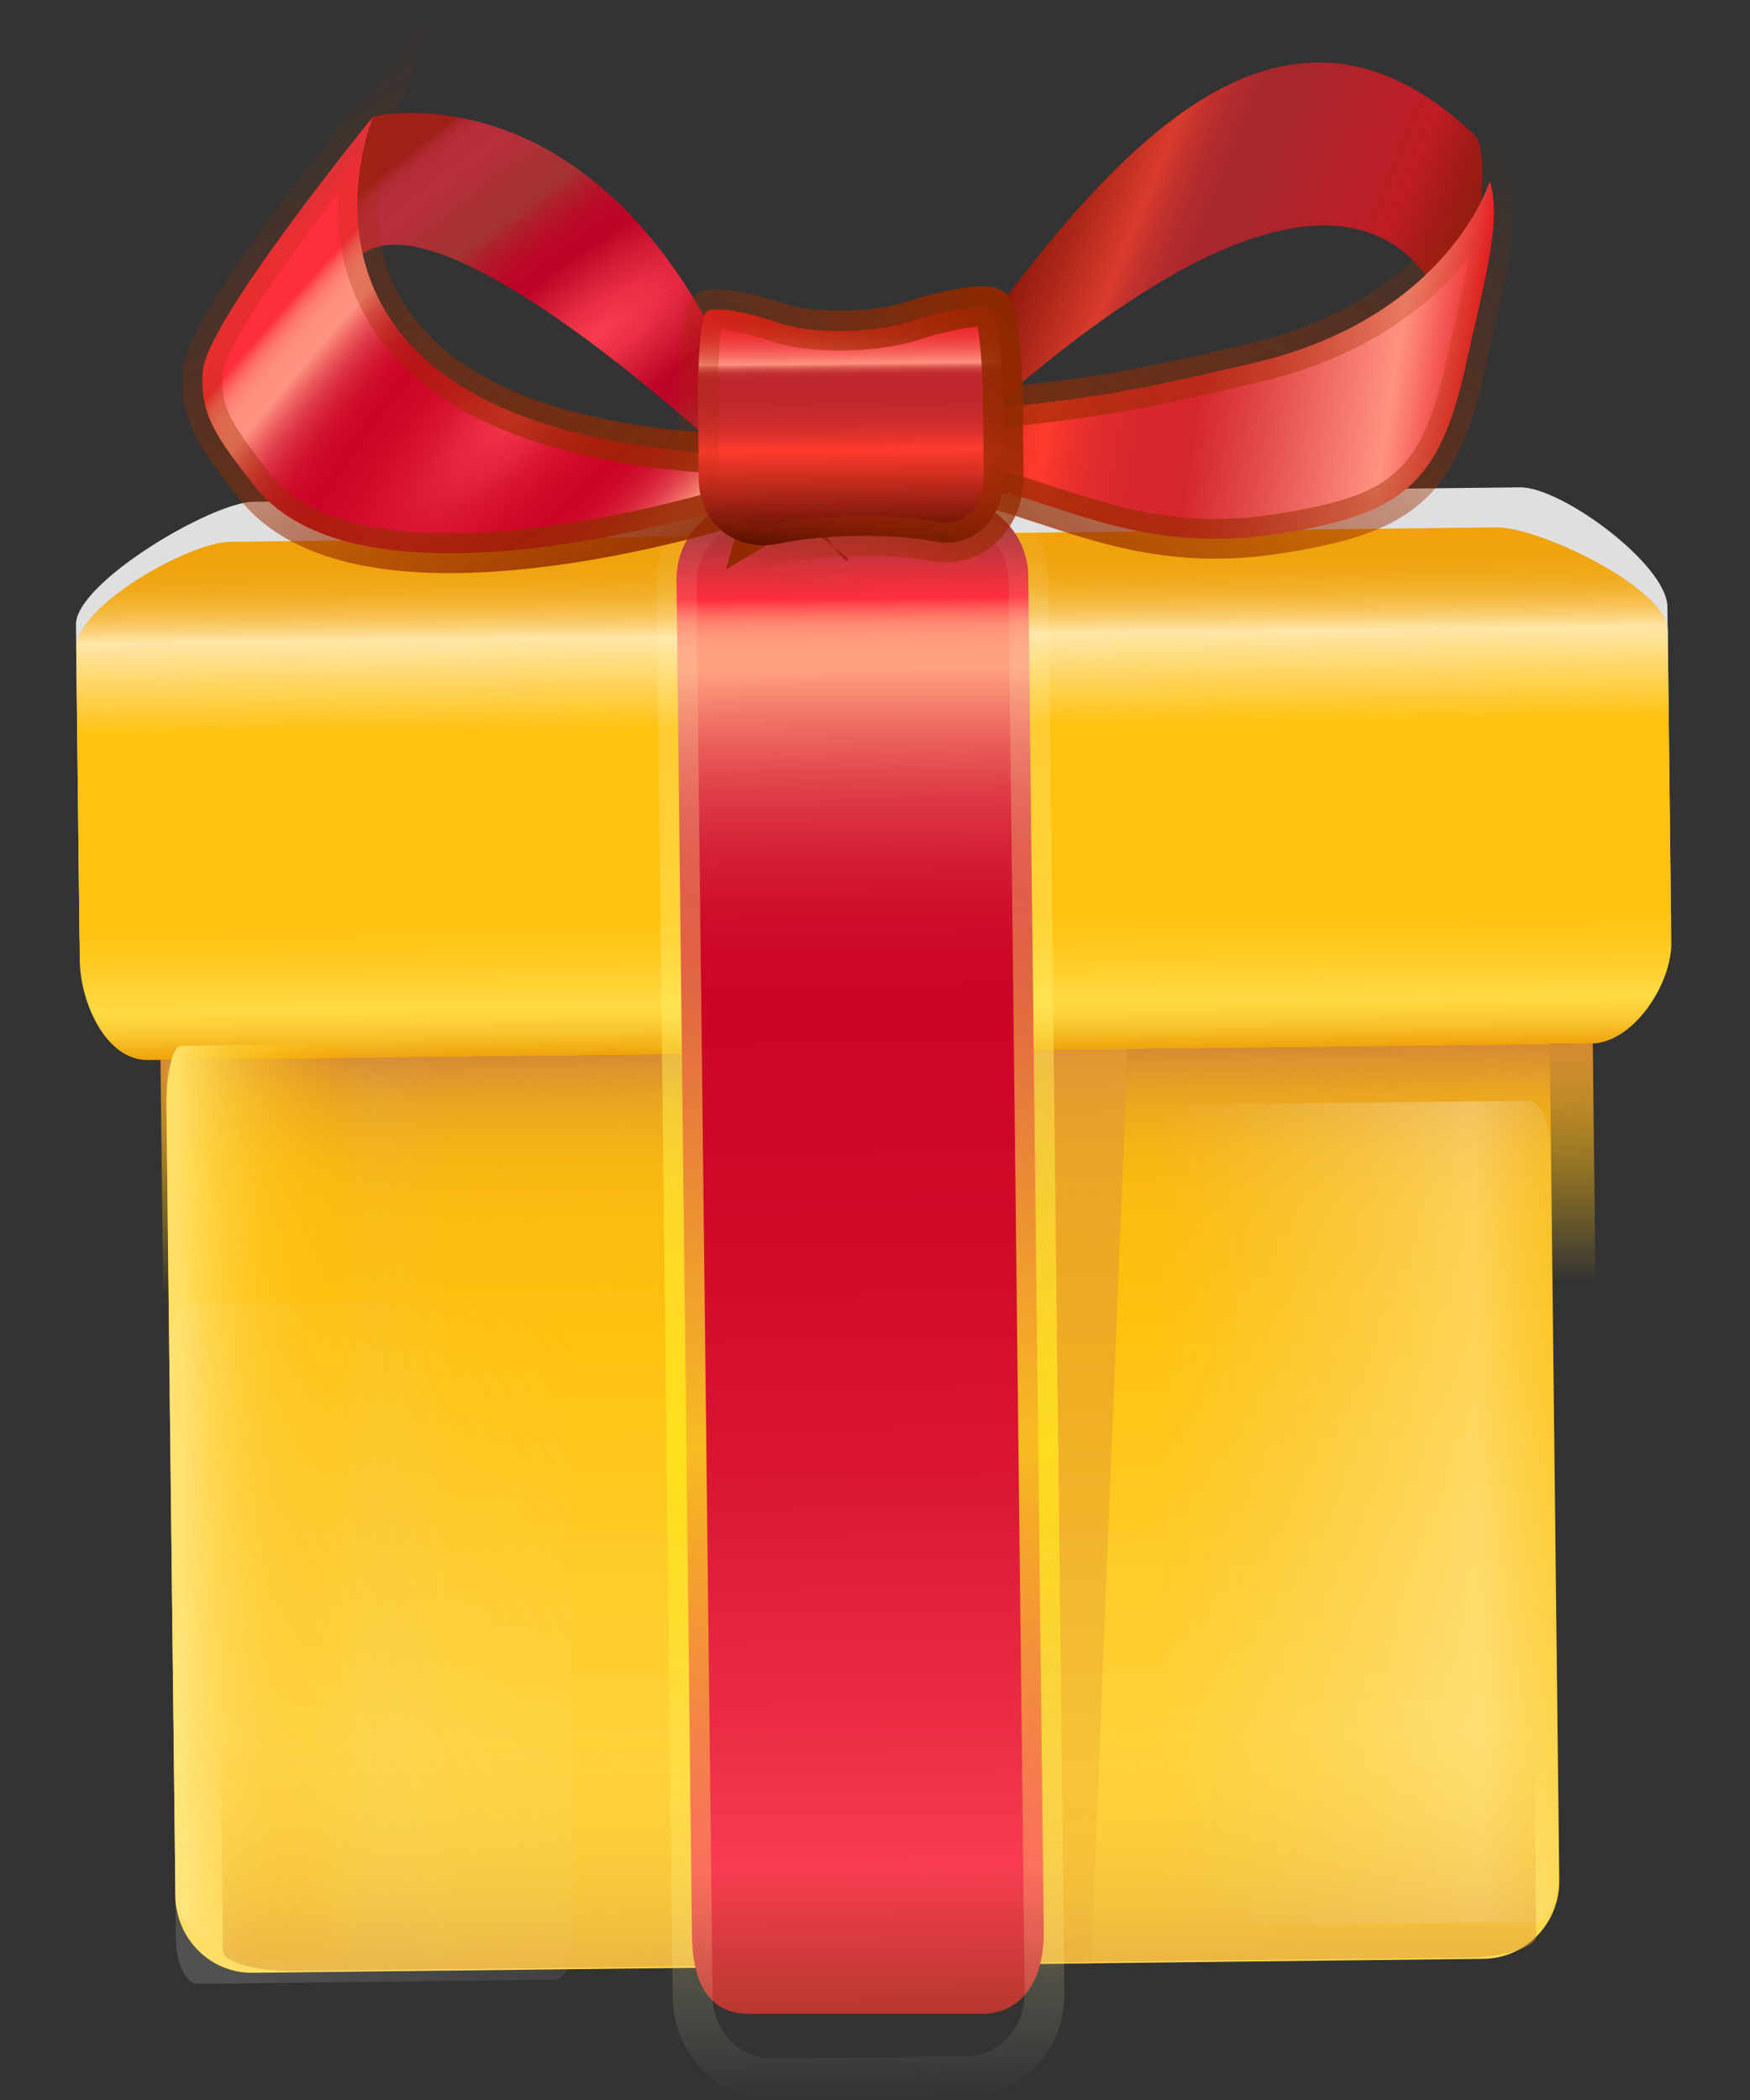
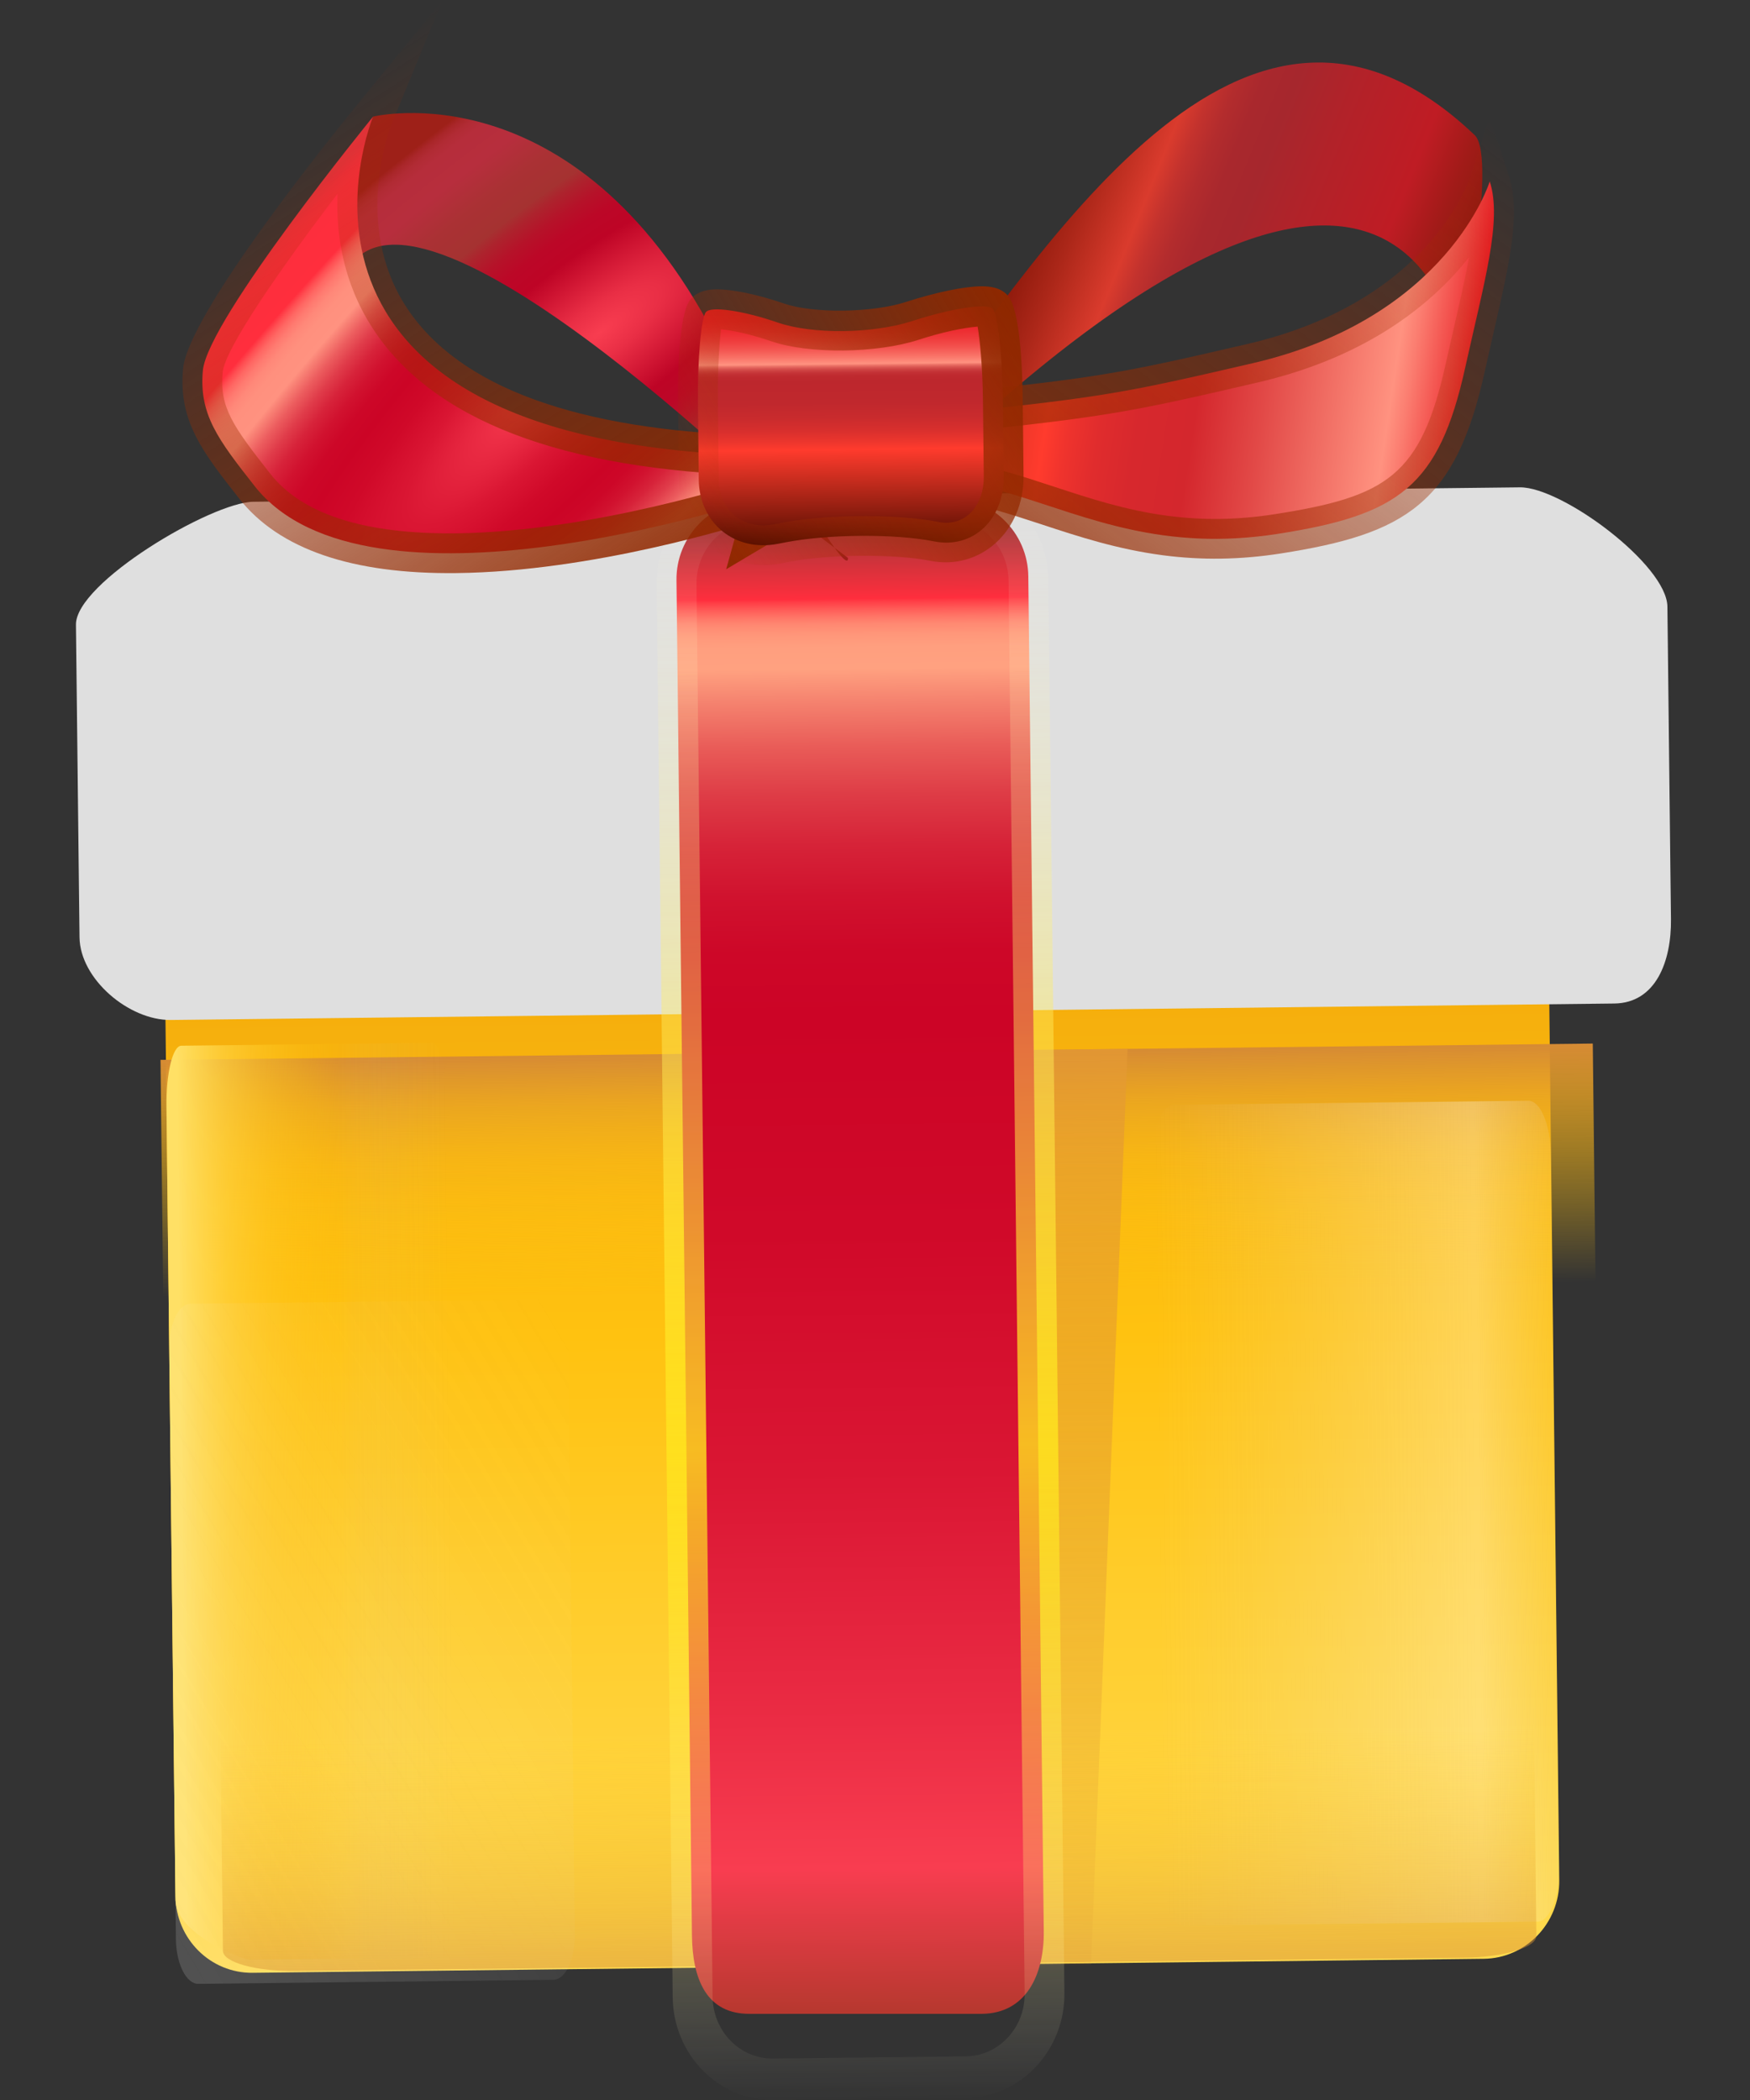
<svg xmlns="http://www.w3.org/2000/svg" x="0px" y="0px" width="25px" height="30px" viewBox="0 0 25 30" enable-background="new 0 0 25 30" xml:space="preserve">
  <rect x="0" y="0" width="25" height="30" fill="#333333" stroke="none" />
  <g>
    <g>
      <linearGradient id="SVGID_1_" gradientUnits="userSpaceOnUse" x1="8.931" y1="41.254" x2="8.931" y2="24.499" gradientTransform="matrix(1 -0.011 0.011 1 3.003 -13.065)">
        <stop offset="0" style="stop-color:#FFDA4F" />
        <stop offset="0.351" style="stop-color:#FFCB27" />
        <stop offset="0.539" style="stop-color:#FFC210" />
        <stop offset="1" style="stop-color:#EFA20A" />
      </linearGradient>
      <path fill="url(#SVGID_1_)" d="M22.275,26.861c0.007,0.613-0.476,1.115-1.078,1.122l-17.587,0.2    c-0.603,0.007-1.097-0.484-1.104-1.097L2.341,12.552c-0.007-0.613,0.476-1.115,1.078-1.122l17.587-0.2    c0.603-0.007,1.097,0.484,1.104,1.097L22.275,26.861z" />
    </g>
    <linearGradient id="SVGID_2_" gradientUnits="userSpaceOnUse" x1="9.2" y1="32.745" x2="9.2" y2="28.197" gradientTransform="matrix(1 -0.011 0.011 1 3.003 -13.065)">
      <stop offset="0.255" style="stop-color:#FFC210;stop-opacity:0" />
      <stop offset="0.477" style="stop-color:#FDBF12;stop-opacity:0.298" />
      <stop offset="0.664" style="stop-color:#F5B419;stop-opacity:0.548" />
      <stop offset="0.837" style="stop-color:#E8A324;stop-opacity:0.781" />
      <stop offset="1" style="stop-color:#D68B34" />
    </linearGradient>
    <polygon fill="url(#SVGID_2_)" points="22.806,19.455 2.345,19.688 2.293,15.141 22.754,14.908  " />
    <path fill="#DFDFDF" d="M21.713,6.962L3.62,7.168C3.022,7.175,1.078,8.327,1.085,8.924l0.003,0.263l0.038,3.346l0.01,0.857   c0.007,0.597,0.707,1.188,1.304,1.181l20.621-0.235c0.597-0.007,0.817-0.608,0.81-1.205l-0.01-0.857l-0.038-3.346L23.82,8.666   C23.813,8.068,22.31,6.955,21.713,6.962z" />
    <linearGradient id="SVGID_3_" gradientUnits="userSpaceOnUse" x1="9.2" y1="28.198" x2="9.2" y2="20.808" gradientTransform="matrix(1 -0.011 0.011 1 3.003 -13.065)">
      <stop offset="0" style="stop-color:#EFA20A" />
      <stop offset="0.005" style="stop-color:#F0A60E" />
      <stop offset="0.042" style="stop-color:#F8C22B" />
      <stop offset="0.074" style="stop-color:#FDD33D" />
      <stop offset="0.097" style="stop-color:#FFD943" />
      <stop offset="0.153" style="stop-color:#FFCF2D" />
      <stop offset="0.221" style="stop-color:#FFC518" />
      <stop offset="0.265" style="stop-color:#FFC210" />
      <stop offset="0.628" style="stop-color:#FFC210" />
      <stop offset="0.806" style="stop-color:#FFE6A8" />
      <stop offset="0.811" style="stop-color:#FEE19C" />
      <stop offset="0.83" style="stop-color:#FAD075" />
      <stop offset="0.85" style="stop-color:#F7C254" />
      <stop offset="0.872" style="stop-color:#F4B639" />
      <stop offset="0.895" style="stop-color:#F2AD24" />
      <stop offset="0.921" style="stop-color:#F0A715" />
      <stop offset="0.952" style="stop-color:#EFA30D" />
      <stop offset="1" style="stop-color:#EFA20A" />
    </linearGradient>
-     <path fill="url(#SVGID_3_)" d="M21.385,7.534L3.291,7.74C2.694,7.747,1.082,8.662,1.089,9.259l0.003,0.263l0.038,3.346l0.01,0.857   c0.007,0.597,0.374,1.425,0.972,1.418l20.621-0.235c0.597-0.007,1.149-0.845,1.143-1.442l-0.01-0.857l-0.038-3.346l-0.003-0.263   C23.817,8.403,21.982,7.527,21.385,7.534z" />
    <linearGradient id="SVGID_4_" gradientUnits="userSpaceOnUse" x1="3.067" y1="21.632" x2="3.067" y2="21.632" gradientTransform="matrix(1 -0.011 0.011 1 3.003 -13.065)">
      <stop offset="0" style="stop-color:#89242E" />
      <stop offset="0.046" style="stop-color:#F83D50" />
      <stop offset="0.135" style="stop-color:#EB2C44" />
      <stop offset="0.284" style="stop-color:#DA1633" />
      <stop offset="0.428" style="stop-color:#D00929" />
      <stop offset="0.556" style="stop-color:#CC0426" />
      <stop offset="0.766" style="stop-color:#FC897A" />
      <stop offset="0.781" style="stop-color:#FF9280" />
      <stop offset="0.832" style="stop-color:#FF907E" />
      <stop offset="0.859" style="stop-color:#FF8879" />
      <stop offset="0.881" style="stop-color:#FF7A70" />
      <stop offset="0.9" style="stop-color:#FF6763" />
      <stop offset="0.917" style="stop-color:#FF4E52" />
      <stop offset="0.933" style="stop-color:#FF2F3E" />
      <stop offset="0.934" style="stop-color:#FF2E3D" />
      <stop offset="0.967" style="stop-color:#FE303E" />
      <stop offset="0.979" style="stop-color:#FB3742" />
      <stop offset="0.987" style="stop-color:#F64249" />
      <stop offset="0.994" style="stop-color:#EF5353" />
      <stop offset="1" style="stop-color:#E56960" />
      <stop offset="1" style="stop-color:#E46B61" />
    </linearGradient>
    <path fill="url(#SVGID_4_)" d="M6.316,8.53" />
    <linearGradient id="SVGID_5_" gradientUnits="userSpaceOnUse" x1="9.855" y1="28.197" x2="9.855" y2="41.271" gradientTransform="matrix(1 -0.011 0.011 1 3.003 -13.065)">
      <stop offset="0" style="stop-color:#E59A34;stop-opacity:0.7" />
      <stop offset="1" style="stop-color:#D68B34;stop-opacity:0.1" />
    </linearGradient>
    <polygon fill="url(#SVGID_5_)" points="10.399,28.123 15.586,28.064 16.108,14.984 10.25,15.051  " />
    <linearGradient id="SVGID_6_" gradientUnits="userSpaceOnUse" x1="-0.955" y1="34.533" x2="3.066" y2="34.533" gradientTransform="matrix(1 -0.011 0.011 1 3.003 -13.065)">
      <stop offset="0.041" style="stop-color:#FFE065" />
      <stop offset="0.06" style="stop-color:#FFDE60;stop-opacity:0.969" />
      <stop offset="0.216" style="stop-color:#FFD23D;stop-opacity:0.72" />
      <stop offset="0.364" style="stop-color:#FFC924;stop-opacity:0.485" />
      <stop offset="0.498" style="stop-color:#FFC415;stop-opacity:0.271" />
      <stop offset="0.607" style="stop-color:#FFC210;stop-opacity:0.097" />
      <stop offset="0.627" style="stop-color:#F8C327;stop-opacity:0.092" />
      <stop offset="0.67" style="stop-color:#ECC452;stop-opacity:0.082" />
      <stop offset="0.716" style="stop-color:#E1C676;stop-opacity:0.07" />
      <stop offset="0.763" style="stop-color:#D8C794;stop-opacity:0.059" />
      <stop offset="0.812" style="stop-color:#D2C8AC;stop-opacity:0.046" />
      <stop offset="0.865" style="stop-color:#CDC9BC;stop-opacity:0.033" />
      <stop offset="0.924" style="stop-color:#CAC9C6;stop-opacity:0.019" />
      <stop offset="1" style="stop-color:#C9C9C9;stop-opacity:0" />
    </linearGradient>
    <path fill="url(#SVGID_6_)" d="M6.527,27.098c0.005,0.478-0.089,0.866-0.212,0.868l-2.739,0.031   c-0.123,0.001-1.064-0.375-1.069-0.853L2.378,15.807c-0.005-0.478,0.089-0.866,0.212-0.868l3.577-0.041   c0.123-0.001,0.226,0.385,0.232,0.863L6.527,27.098z" />
    <linearGradient id="SVGID_7_" gradientUnits="userSpaceOnUse" x1="-452.284" y1="34.579" x2="-446.587" y2="34.579" gradientTransform="matrix(-1 0.011 0.011 1 -430.418 -7.834)">
      <stop offset="0" style="stop-color:#ECECED;stop-opacity:0.104" />
      <stop offset="0.141" style="stop-color:#F8F8F9;stop-opacity:0.243" />
      <stop offset="0.199" style="stop-color:#FFFFFF;stop-opacity:0.3" />
      <stop offset="1" style="stop-color:#E3E3E3;stop-opacity:0" />
    </linearGradient>
    <path fill="url(#SVGID_7_)" d="M16.576,26.737c0.005,0.429,0.15,0.775,0.323,0.773l5.067-0.058c0.174-0.002,0.31-0.351,0.306-0.78   l-0.116-10.174c-0.005-0.429-0.15-0.775-0.323-0.773l-5.067,0.058c-0.174,0.002-0.31,0.351-0.305,0.78L16.576,26.737z" />
    <linearGradient id="SVGID_8_" gradientUnits="userSpaceOnUse" x1="-455.272" y1="38.617" x2="-463.456" y2="33.892" gradientTransform="matrix(-1 0.011 0.011 1 -454.416 -7.561)">
      <stop offset="0.01" style="stop-color:#FFFFFF;stop-opacity:0.3" />
      <stop offset="0.416" style="stop-color:#F2F2F2;stop-opacity:0.177" />
      <stop offset="1" style="stop-color:#E3E3E3;stop-opacity:0" />
    </linearGradient>
    <path fill="url(#SVGID_8_)" fill-opacity="0.5" d="M2.513,27.701c0.004,0.355,0.148,0.642,0.322,0.64l5.07-0.058   c0.174-0.002,0.311-0.292,0.307-0.647l-0.096-8.43c-0.004-0.355-0.148-0.642-0.322-0.64l-5.07,0.058   c-0.174,0.002-0.311,0.292-0.307,0.647L2.513,27.701z" />
    <linearGradient id="SVGID_9_" gradientUnits="userSpaceOnUse" x1="9.408" y1="-931.14" x2="9.408" y2="-935.664" gradientTransform="matrix(1 -0.011 -0.011 -1 -7.504 -907.401)">
      <stop offset="0.255" style="stop-color:#FFC210;stop-opacity:0" />
      <stop offset="0.662" style="stop-color:#EAA822;stop-opacity:0.273" />
      <stop offset="1" style="stop-color:#D68F34;stop-opacity:0.5" />
    </linearGradient>
    <path fill="url(#SVGID_9_)" d="M21.904,23.732c-0.002-0.165-0.467-0.294-1.039-0.288l-16.692,0.19   C3.601,23.64,3.139,23.78,3.14,23.945l0.045,3.924c0.002,0.165,0.467,0.294,1.039,0.288l16.692-0.19   c0.572-0.007,1.034-0.146,1.032-0.311L21.904,23.732z" />
    <g>
      <linearGradient id="SVGID_10_" gradientUnits="userSpaceOnUse" x1="8.931" y1="20.291" x2="8.931" y2="41.958" gradientTransform="matrix(1 -0.011 0.011 1 3.003 -13.065)">
        <stop offset="0" style="stop-color:#803B36" />
        <stop offset="0.034" style="stop-color:#C0343A" />
        <stop offset="0.066" style="stop-color:#FF2E3D" />
        <stop offset="0.068" style="stop-color:#FF3E46" />
        <stop offset="0.073" style="stop-color:#FF5C58" />
        <stop offset="0.078" style="stop-color:#FF7667" />
        <stop offset="0.083" style="stop-color:#FF8972" />
        <stop offset="0.09" style="stop-color:#FF977A" />
        <stop offset="0.098" style="stop-color:#FF9F7F" />
        <stop offset="0.112" style="stop-color:#FFA180" />
        <stop offset="0.133" style="stop-color:#F5836F" />
        <stop offset="0.163" style="stop-color:#E95C58" />
        <stop offset="0.195" style="stop-color:#DE3C46" />
        <stop offset="0.228" style="stop-color:#D62338" />
        <stop offset="0.262" style="stop-color:#D0122E" />
        <stop offset="0.299" style="stop-color:#CD0728" />
        <stop offset="0.342" style="stop-color:#CC0426" />
        <stop offset="0.483" style="stop-color:#D00929" />
        <stop offset="0.641" style="stop-color:#DA1633" />
        <stop offset="0.806" style="stop-color:#EB2C44" />
        <stop offset="0.903" style="stop-color:#F83D50" />
        <stop offset="1" style="stop-color:#B5382E" />
      </linearGradient>
      <path fill="url(#SVGID_10_)" d="M14.911,27.588c0.007,0.625-0.255,1.174-0.88,1.181h-3.316c-0.625,0.007-0.823-0.499-0.83-1.124    L9.664,8.288c-0.007-0.625,0.499-1.143,1.124-1.15l2.752-0.031c0.625-0.007,1.143,0.499,1.15,1.124L14.911,27.588z" />
      <g opacity="0.8">
        <linearGradient id="SVGID_11_" gradientUnits="userSpaceOnUse" x1="8.81" y1="28.168" x2="8.81" y2="5.968" gradientTransform="matrix(1 -0.011 0.012 1.043 3.28 0.716)">
          <stop offset="0" style="stop-color:#FFFFF4;stop-opacity:0" />
          <stop offset="0.009" style="stop-color:#FFFEEB;stop-opacity:0.021" />
          <stop offset="0.066" style="stop-color:#FFF8B6;stop-opacity:0.164" />
          <stop offset="0.124" style="stop-color:#FFF287;stop-opacity:0.309" />
          <stop offset="0.182" style="stop-color:#FFEE61;stop-opacity:0.452" />
          <stop offset="0.239" style="stop-color:#FFEA44;stop-opacity:0.594" />
          <stop offset="0.295" style="stop-color:#FFE82F;stop-opacity:0.733" />
          <stop offset="0.351" style="stop-color:#FFE622;stop-opacity:0.87" />
          <stop offset="0.403" style="stop-color:#FFE61E" />
          <stop offset="0.461" style="stop-color:#FFE725;stop-opacity:0.902" />
          <stop offset="0.543" style="stop-color:#FFE937;stop-opacity:0.765" />
          <stop offset="0.639" style="stop-color:#FFEC55;stop-opacity:0.604" />
          <stop offset="0.746" style="stop-color:#FFF17F;stop-opacity:0.425" />
          <stop offset="0.862" style="stop-color:#FFF7B5;stop-opacity:0.232" />
          <stop offset="0.983" style="stop-color:#FFFEF5;stop-opacity:0.029" />
          <stop offset="1" style="stop-color:#FFFFFF;stop-opacity:0" />
        </linearGradient>
        <path fill="url(#SVGID_11_)" d="M13.801,29.969L11.048,30c-0.783,0.009-1.428-0.648-1.438-1.465L9.381,8.352     c-0.009-0.817,0.621-1.489,1.404-1.498l2.753-0.031c0.783-0.009,1.429,0.648,1.438,1.465l0.23,20.183     C15.214,29.288,14.584,29.96,13.801,29.969z M10.792,7.447c-0.47,0.005-0.848,0.408-0.842,0.899l0.23,20.183     c0.006,0.49,0.393,0.885,0.863,0.879l2.753-0.031c0.47-0.005,0.848-0.408,0.842-0.899l-0.23-20.183     c-0.006-0.49-0.393-0.885-0.863-0.879L10.792,7.447z" />
      </g>
    </g>
    <g>
      <linearGradient id="SVGID_13_" gradientUnits="userSpaceOnUse" x1="8.819" y1="18.616" x2="8.819" y2="18.616" gradientTransform="matrix(1 -0.011 0.011 1 3.003 -13.065)">
        <stop offset="0" style="stop-color:#E46B61" />
        <stop offset="0.001" style="stop-color:#E55752" />
        <stop offset="0.004" style="stop-color:#E74141" />
        <stop offset="0.006" style="stop-color:#E83034" />
        <stop offset="0.009" style="stop-color:#E8252B" />
        <stop offset="0.013" style="stop-color:#E91E25" />
        <stop offset="0.025" style="stop-color:#E91C24" />
        <stop offset="0.087" style="stop-color:#FF9280" />
        <stop offset="0.113" style="stop-color:#EB7166" />
        <stop offset="0.14" style="stop-color:#DA5652" />
        <stop offset="0.171" style="stop-color:#CD4141" />
        <stop offset="0.204" style="stop-color:#C43236" />
        <stop offset="0.244" style="stop-color:#BF2A2F" />
        <stop offset="0.306" style="stop-color:#BD272D" />
        <stop offset="0.448" style="stop-color:#C0282D" />
        <stop offset="0.543" style="stop-color:#C92B2D" />
        <stop offset="0.625" style="stop-color:#D82F2D" />
        <stop offset="0.698" style="stop-color:#ED362D" />
        <stop offset="0.745" style="stop-color:#FF3B2D" />
        <stop offset="0.99" style="stop-color:#550E00" />
      </linearGradient>
      <path fill="url(#SVGID_13_)" d="M12.034,5.449" />
      <linearGradient id="SVGID_15_" gradientUnits="userSpaceOnUse" x1="-43.09" y1="-112.568" x2="-37.136" y2="-109.103" gradientTransform="matrix(0.995 -0.096 0.107 1.111 69 123.954)">
        <stop offset="0.01" style="stop-color:#740E00" />
        <stop offset="0.068" style="stop-color:#841507" />
        <stop offset="0.18" style="stop-color:#AC2719" />
        <stop offset="0.291" style="stop-color:#DA3B2D" />
        <stop offset="0.292" style="stop-color:#D93B2D" />
        <stop offset="0.331" style="stop-color:#C3322D" />
        <stop offset="0.373" style="stop-color:#B32C2D" />
        <stop offset="0.421" style="stop-color:#A9282D" />
        <stop offset="0.485" style="stop-color:#A6272D" />
        <stop offset="0.598" style="stop-color:#B22229" />
        <stop offset="0.77" style="stop-color:#BF1C24" />
        <stop offset="0.859" style="stop-color:#A11B18" />
        <stop offset="0.94" style="stop-color:#8D1A0F" />
        <stop offset="0.995" style="stop-color:#861A0C" />
      </linearGradient>
      <path fill="url(#SVGID_15_)" d="M12.681,6.569c2.256-3.066,5.082-7.78,8.385-4.64c0.344,0.326-0.229,3.186-0.229,3.186    s-0.525-4.958-7.167,1.17C12.341,7.511,12.296,7.091,12.681,6.569z" />
      <g>
        <linearGradient id="SVGID_16_" gradientUnits="userSpaceOnUse" x1="-45.889" y1="-111.84" x2="-36.586" y2="-109.214" gradientTransform="matrix(0.995 -0.096 0.107 1.111 69 123.954)">
          <stop offset="0.01" style="stop-color:#550E00" />
          <stop offset="0.393" style="stop-color:#FF3B2D" />
          <stop offset="0.426" style="stop-color:#EF332D" />
          <stop offset="0.472" style="stop-color:#E02C2D" />
          <stop offset="0.527" style="stop-color:#D7282D" />
          <stop offset="0.607" style="stop-color:#D4272D" />
          <stop offset="0.704" style="stop-color:#E24947" />
          <stop offset="0.888" style="stop-color:#FF9280" />
          <stop offset="0.912" style="stop-color:#FB7D70" />
          <stop offset="0.963" style="stop-color:#F14846" />
          <stop offset="1" style="stop-color:#E91C24" />
        </linearGradient>
        <path fill="url(#SVGID_16_)" d="M10.837,7.528c3.14-1.862,4.144,0.609,7.415,0.099c1.727-0.269,2.304-0.671,2.68-2.377     c0.269-1.217,0.532-2.102,0.35-2.658c0,0-0.595,1.949-3.384,2.596c-1.873,0.434-2.172,0.504-4.941,0.771     C11.226,6.125,10.837,7.528,10.837,7.528z" />
        <linearGradient id="SVGID_18_" gradientUnits="userSpaceOnUse" x1="58.284" y1="-120.819" x2="52.4" y2="-110.626" gradientTransform="matrix(0.991 0.131 -0.131 0.991 -53.285 113.068)">
          <stop offset="0" style="stop-color:#A72F00;stop-opacity:0" />
          <stop offset="1" style="stop-color:#8E2800" />
        </linearGradient>
        <path fill="url(#SVGID_18_)" d="M10.374,8.132l0.189-0.681c0.018-0.065,0.463-1.593,2.367-1.776     c2.742-0.264,3.028-0.33,4.887-0.76c2.598-0.602,3.171-2.334,3.194-2.407l0.266-0.844l0.276,0.839     c0.177,0.541,0.012,1.257-0.216,2.247l-0.127,0.56c-0.415,1.884-1.125,2.317-2.914,2.597c-0.578,0.09-1.129,0.098-1.686,0.025     c-0.649-0.086-1.198-0.265-1.728-0.44c-0.464-0.152-0.902-0.296-1.358-0.357c-0.831-0.11-1.615,0.087-2.542,0.636L10.374,8.132z      M20.987,3.675c-0.507,0.641-1.424,1.419-3.024,1.79c-1.866,0.433-2.199,0.51-4.979,0.777c-0.646,0.062-1.08,0.313-1.366,0.583     c0.675-0.262,1.311-0.341,1.98-0.252c0.509,0.067,0.971,0.219,1.461,0.38c0.505,0.166,1.028,0.338,1.625,0.416     c0.502,0.066,1,0.059,1.524-0.023c1.606-0.251,2.091-0.547,2.447-2.158l0.128-0.565C20.863,4.275,20.936,3.957,20.987,3.675z" />
      </g>
      <g>
        <radialGradient id="SVGID_20_" cx="146.162" cy="-130.801" r="3.53" gradientTransform="matrix(0.384 1.019 -2.552 1.808 -381.368 92.305)" gradientUnits="userSpaceOnUse">
          <stop offset="0" style="stop-color:#F83D50" />
          <stop offset="0.097" style="stop-color:#E92E45" />
          <stop offset="0.282" style="stop-color:#C10728" />
          <stop offset="0.296" style="stop-color:#BE0426" />
          <stop offset="0.381" style="stop-color:#BC0727" />
          <stop offset="0.453" style="stop-color:#B61229" />
          <stop offset="0.52" style="stop-color:#AD232D" />
          <stop offset="0.561" style="stop-color:#A53231" />
          <stop offset="0.679" style="stop-color:#AA3134" />
          <stop offset="0.806" style="stop-color:#B72E3D" />
          <stop offset="0.913" style="stop-color:#B62D3B" />
          <stop offset="0.951" style="stop-color:#B12B34" />
          <stop offset="0.978" style="stop-color:#A92629" />
          <stop offset="1" style="stop-color:#9E2018" />
        </radialGradient>
        <path fill="url(#SVGID_20_)" d="M5.33,1.666c0,0,2.87-0.706,4.875,3.117c2.006,3.823,1.908,3.186,1.908,3.186L11.278,7.34     c0,0-5.656-5.589-6.394-3.289C4.145,6.352,4.558,3.551,4.558,3.551L5.33,1.666z" />
        <g>
          <radialGradient id="SVGID_21_" cx="145.683" cy="-130.168" r="4.222" gradientTransform="matrix(0.53 0.894 -2.859 2.886 -441.349 250.637)" gradientUnits="userSpaceOnUse">
            <stop offset="0.036" style="stop-color:#F83D50" />
            <stop offset="0.09" style="stop-color:#EB2C44" />
            <stop offset="0.181" style="stop-color:#DA1633" />
            <stop offset="0.269" style="stop-color:#D00929" />
            <stop offset="0.347" style="stop-color:#CC0426" />
            <stop offset="0.405" style="stop-color:#CD0728" />
            <stop offset="0.454" style="stop-color:#D1122F" />
            <stop offset="0.5" style="stop-color:#D7233A" />
            <stop offset="0.544" style="stop-color:#E03C4A" />
            <stop offset="0.587" style="stop-color:#EC5C5E" />
            <stop offset="0.628" style="stop-color:#F98376" />
            <stop offset="0.643" style="stop-color:#FF9280" />
            <stop offset="0.701" style="stop-color:#FF907E" />
            <stop offset="0.732" style="stop-color:#FF8879" />
            <stop offset="0.757" style="stop-color:#FF7A70" />
            <stop offset="0.779" style="stop-color:#FF6763" />
            <stop offset="0.798" style="stop-color:#FF4E52" />
            <stop offset="0.816" style="stop-color:#FF2F3E" />
            <stop offset="0.816" style="stop-color:#FF2E3D" />
            <stop offset="0.926" style="stop-color:#FD2E3D" />
            <stop offset="0.966" style="stop-color:#F62F3D" />
            <stop offset="0.994" style="stop-color:#EB313D" />
            <stop offset="1" style="stop-color:#E7323D" />
          </radialGradient>
          <path fill="url(#SVGID_21_)" d="M5.33,1.666c0,0-1.928,4.623,5.497,4.843c4.402,0.13-0.059,0.635-0.059,0.635      s-5.53,1.835-7.129-0.198C3.115,6.279,2.842,5.922,2.898,5.294C2.964,4.565,5.33,1.666,5.33,1.666z" />
          <linearGradient id="SVGID_22_" gradientUnits="userSpaceOnUse" x1="41.069" y1="45.922" x2="46.214" y2="54.833" gradientTransform="matrix(0.887 -0.025 -0.004 0.949 -31.328 -41.65)">
            <stop offset="0" style="stop-color:#A72F00;stop-opacity:0" />
            <stop offset="1" style="stop-color:#8E2800" />
          </linearGradient>
          <path fill="url(#SVGID_22_)" d="M6.521,8.187C5.031,8.204,3.986,7.846,3.416,7.121C2.893,6.456,2.548,6.017,2.615,5.269      c0.07-0.776,2.09-3.287,2.495-3.782L6.323,0l-0.73,1.775C5.587,1.789,5.026,3.187,5.801,4.381      c0.744,1.147,2.438,1.767,5.035,1.843c2.019,0.06,2.204,0.176,2.217,0.492c0.01,0.242,0.019,0.452-2.223,0.707      C10.55,7.513,8.473,8.165,6.521,8.187z M4.822,2.768C4.016,3.822,3.212,4.982,3.181,5.32c-0.045,0.498,0.14,0.761,0.681,1.449      C4.318,7.348,5.21,7.633,6.515,7.619c1.963-0.022,4.143-0.737,4.165-0.745l0.057-0.012c0.147-0.017,0.3-0.036,0.452-0.056      c-0.114-0.004-0.237-0.009-0.37-0.012C8.02,6.71,6.17,6,5.32,4.684C4.895,4.025,4.799,3.334,4.822,2.768z" />
        </g>
      </g>
      <g>
        <linearGradient id="SVGID_23_" gradientUnits="userSpaceOnUse" x1="8.931" y1="20.944" x2="8.931" y2="17.566" gradientTransform="matrix(1 -0.011 0.011 1 3.003 -13.065)">
          <stop offset="0.01" style="stop-color:#550E00" />
          <stop offset="0.403" style="stop-color:#FF3B2D" />
          <stop offset="0.434" style="stop-color:#ED362D" />
          <stop offset="0.483" style="stop-color:#D82F2D" />
          <stop offset="0.537" style="stop-color:#C92B2D" />
          <stop offset="0.6" style="stop-color:#C0282D" />
          <stop offset="0.694" style="stop-color:#BD272D" />
          <stop offset="0.714" style="stop-color:#BF2A2F" />
          <stop offset="0.727" style="stop-color:#C43236" />
          <stop offset="0.738" style="stop-color:#CD4141" />
          <stop offset="0.748" style="stop-color:#DA5652" />
          <stop offset="0.757" style="stop-color:#EB7166" />
          <stop offset="0.765" style="stop-color:#FF9280" />
          <stop offset="0.795" style="stop-color:#F97267" />
          <stop offset="0.83" style="stop-color:#F3534F" />
          <stop offset="0.868" style="stop-color:#EF3B3C" />
          <stop offset="0.907" style="stop-color:#EC2A2F" />
          <stop offset="0.949" style="stop-color:#EA1F27" />
          <stop offset="1" style="stop-color:#E91C24" />
        </linearGradient>
        <path fill="url(#SVGID_23_)" d="M14.339,6.799c0.007,0.625-0.44,1.046-0.995,0.935c-0.554-0.111-1.51-0.105-2.124,0.014     l-0.109,0.021c-0.614,0.119-1.122-0.295-1.129-0.92L9.971,5.757c-0.007-0.625,0.044-1.21,0.113-1.298     c0.069-0.089,0.532-0.022,1.027,0.149c0.495,0.171,1.36,0.161,1.922-0.022c0.562-0.183,1.08-0.261,1.151-0.173     c0.071,0.087,0.136,0.67,0.143,1.296L14.339,6.799z" />
        <g>
          <linearGradient id="SVGID_24_" gradientUnits="userSpaceOnUse" x1="6.553" y1="20.497" x2="11.373" y2="17.714" gradientTransform="matrix(1 -0.011 0.011 1 3.003 -13.065)">
            <stop offset="0" style="stop-color:#A72F00;stop-opacity:0" />
            <stop offset="1" style="stop-color:#8E2800" />
          </linearGradient>
          <path fill="url(#SVGID_24_)" d="M10.919,8.073c-0.331,0.004-0.638-0.118-0.863-0.342c-0.226-0.225-0.353-0.537-0.357-0.88      L9.686,5.76C9.682,5.388,9.691,4.501,9.86,4.283c0.114-0.146,0.308-0.148,0.371-0.149c0.231-0.003,0.595,0.073,0.972,0.203      c0.416,0.143,1.261,0.133,1.741-0.024c0.421-0.136,0.821-0.22,1.071-0.223c0.116-0.001,0.283,0.012,0.388,0.14      c0.168,0.205,0.202,1.01,0.207,1.472l0.012,1.092c0.009,0.789-0.612,1.361-1.335,1.217c-0.498-0.1-1.46-0.094-2.013,0.015      l-0.108,0.021C11.082,8.064,10.999,8.072,10.919,8.073z M10.299,4.705c-0.017,0.154-0.05,0.533-0.044,1.048l0.012,1.092      c0.002,0.195,0.068,0.362,0.189,0.484c0.147,0.147,0.365,0.208,0.601,0.161l0.108-0.021c0.629-0.122,1.662-0.128,2.234-0.014      c0.376,0.078,0.66-0.215,0.655-0.653L14.042,5.71c-0.006-0.495-0.045-0.863-0.076-1.044c-0.205,0.016-0.501,0.077-0.846,0.189      c-0.6,0.194-1.566,0.205-2.102,0.02C10.713,4.771,10.451,4.717,10.299,4.705z" />
        </g>
      </g>
    </g>
  </g>
</svg>